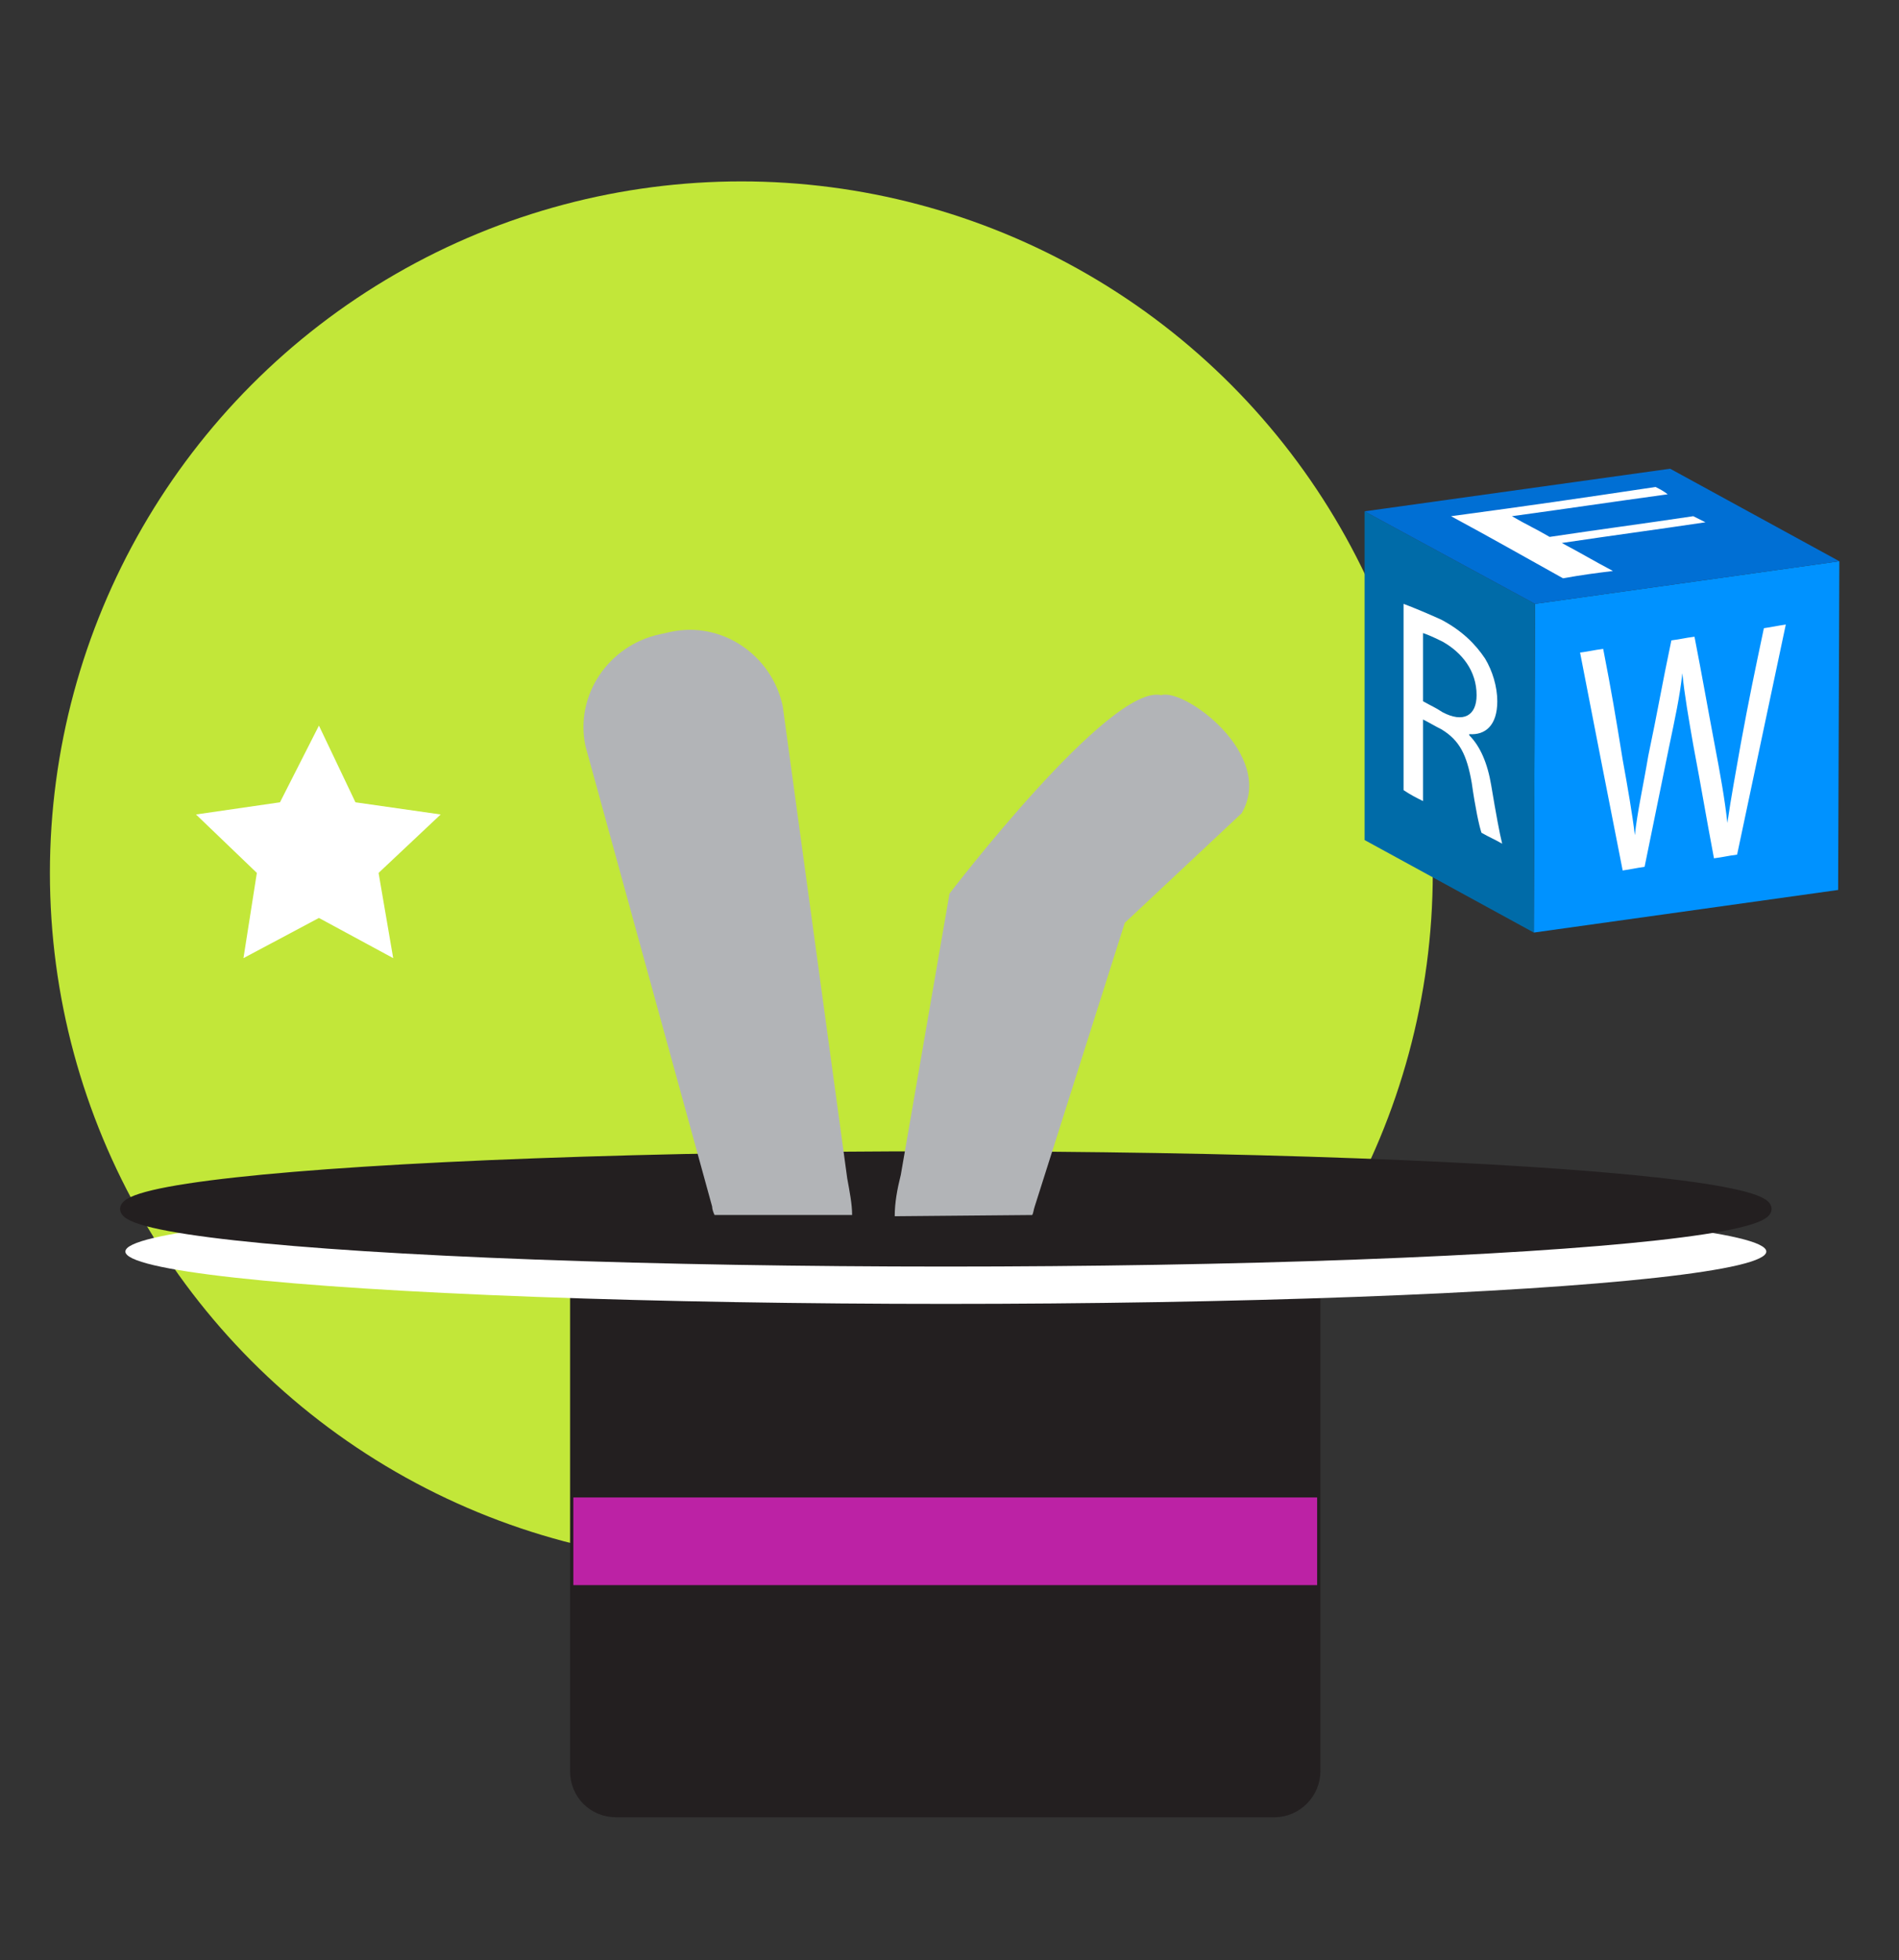
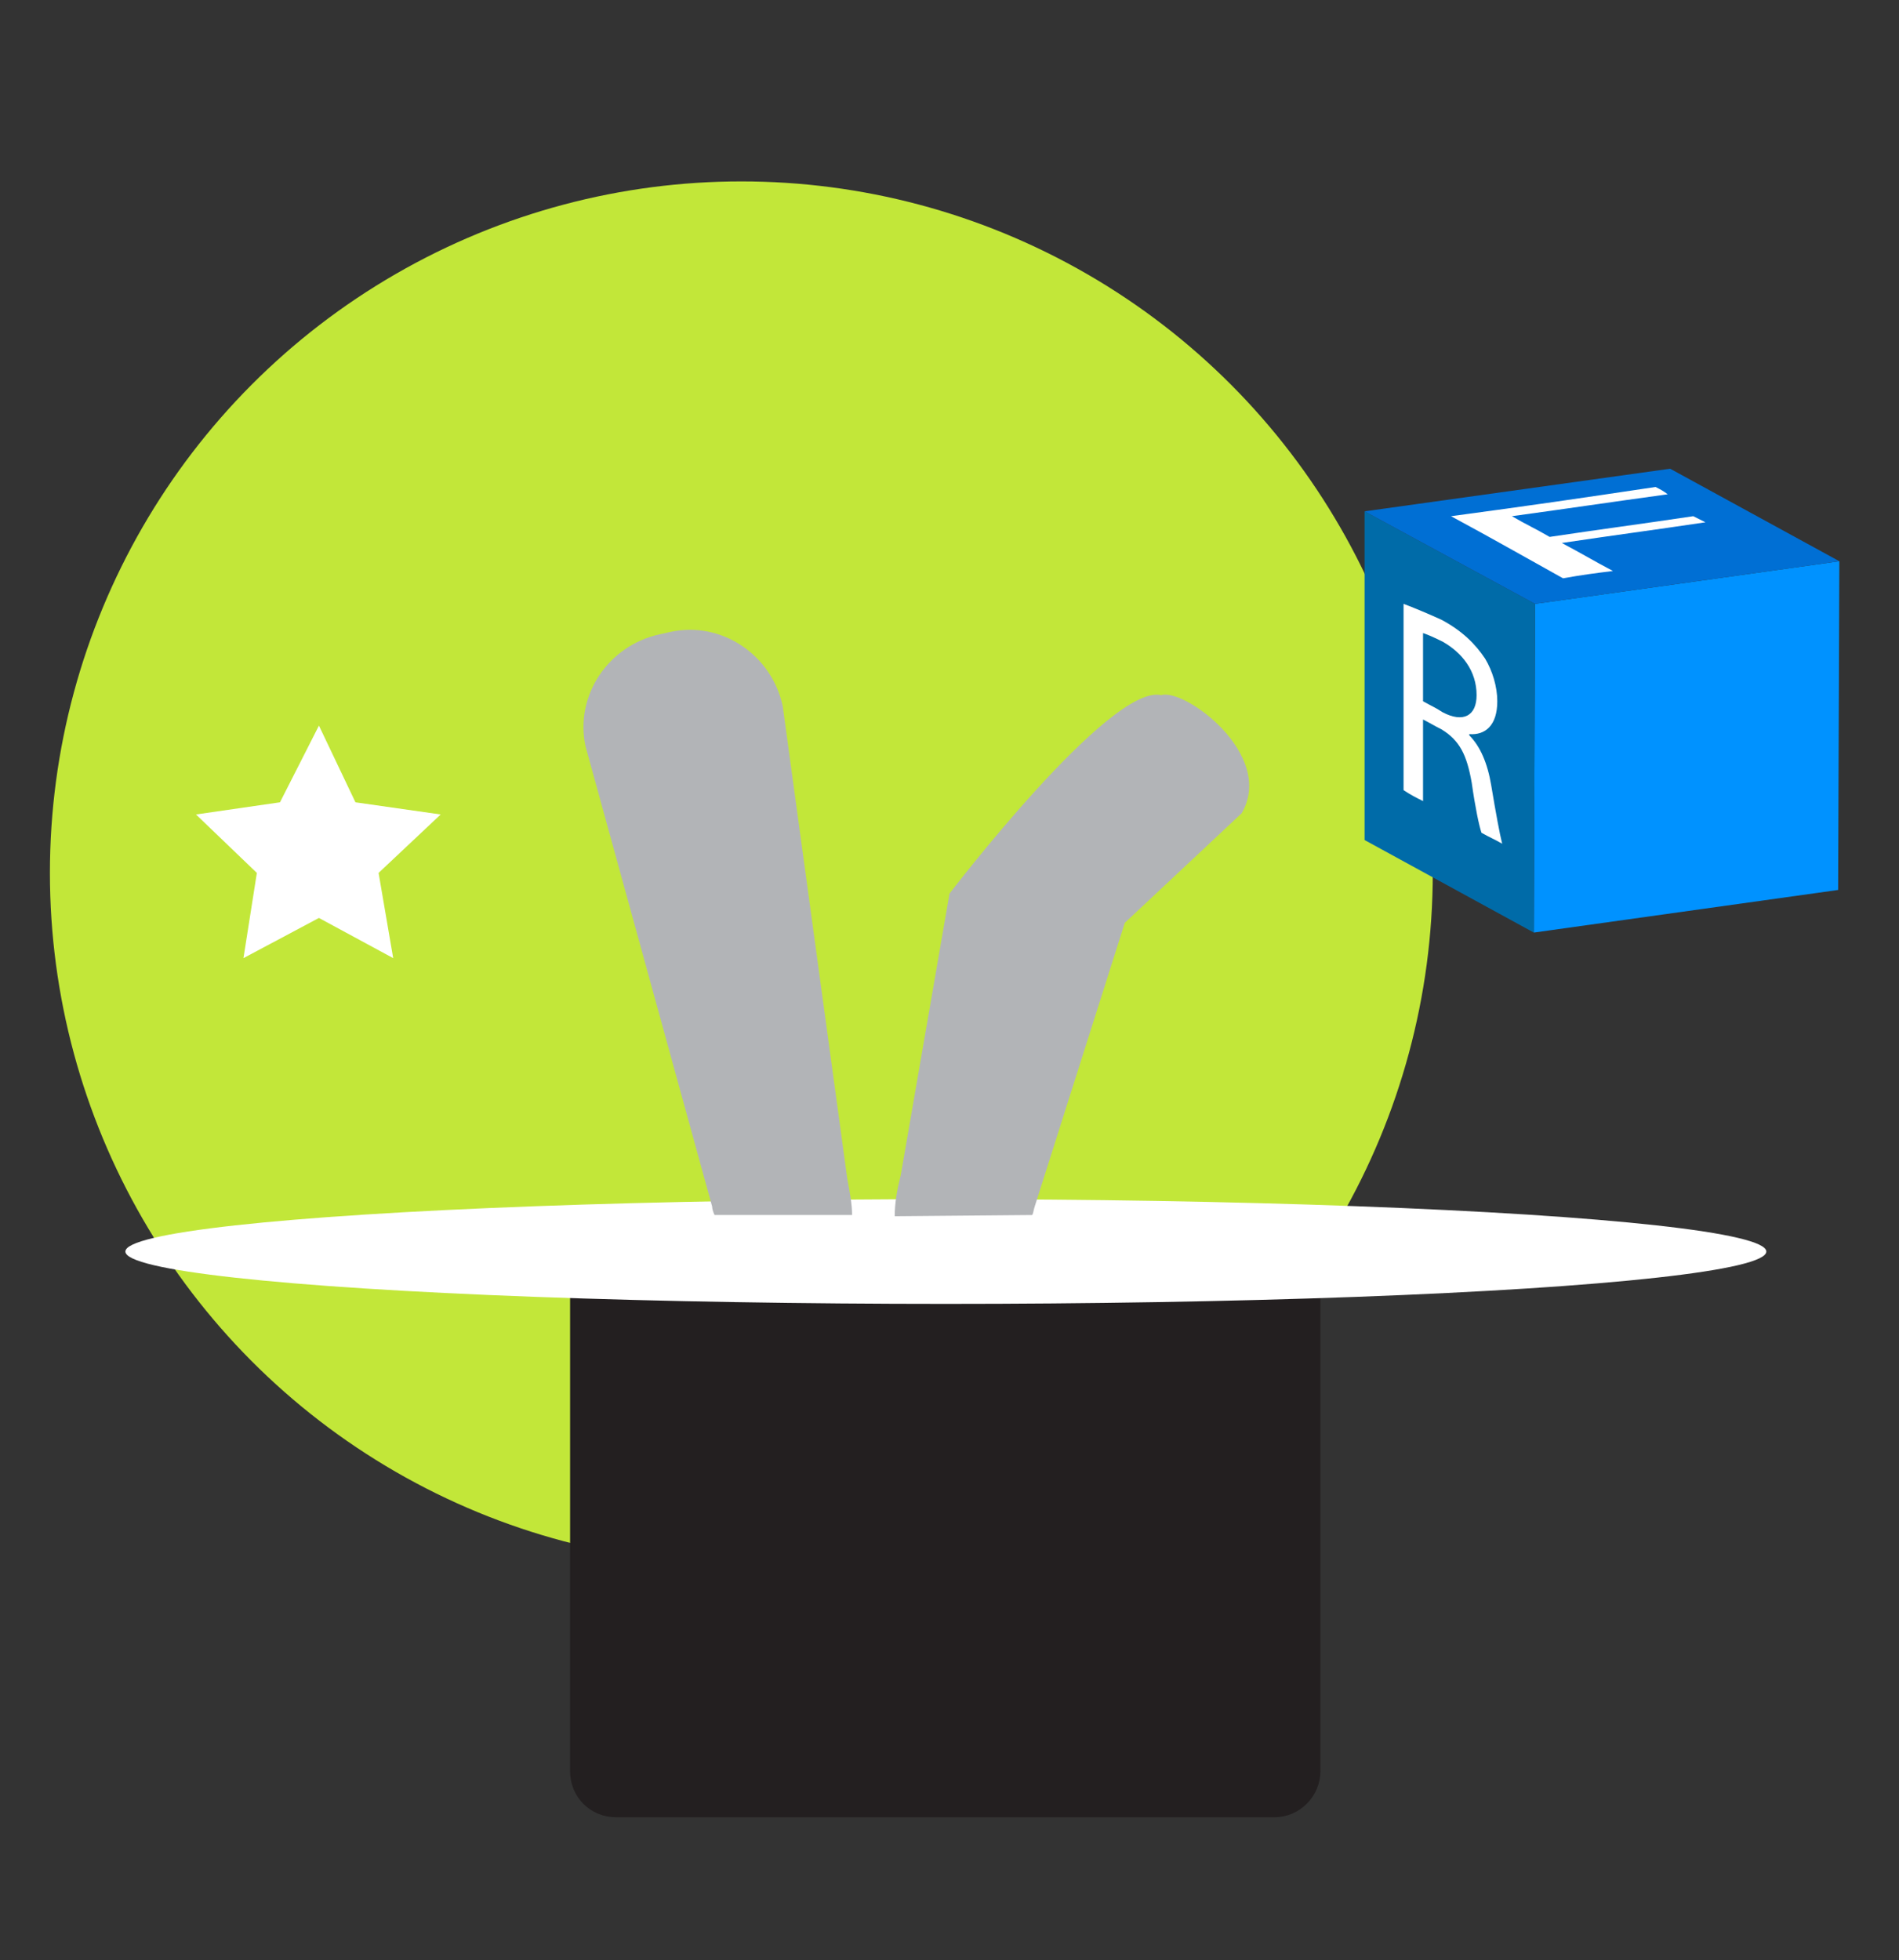
<svg xmlns="http://www.w3.org/2000/svg" id="Слой_1" x="0px" y="0px" viewBox="0 0 156 161" style="enable-background:new 0 0 156 161;" xml:space="preserve">
  <rect x="0" y="0" width="156" height="161" fill="#333333" stroke="none" />
  <style type="text/css"> .st0{fill:#C2E739;} .st1{fill:#231F20;stroke:#231F20;stroke-width:0.736;stroke-miterlimit:10;} .st2{fill:#FFFFFF;} .st3{fill:#231F20;stroke:#231F20;stroke-width:0.87;stroke-miterlimit:10;} .st4{fill:#0092FF;} .st5{fill:#006BA8;} .st6{fill:#006FD4;} .st7{fill:#BC22A5;} .st8{fill:#B2B4B7;} </style>
  <circle class="st0" cx="60.9" cy="71.7" r="56.8" />
  <path class="st1" d="M104.7,148.9H50.6c-1.9,0-3.4-1.5-3.4-3.4v-39.3c0-1.9,1.5-3.4,3.4-3.4h54.1c1.9,0,3.4,1.5,3.4,3.4v39.3 C108.1,147.3,106.6,148.9,104.7,148.9z" />
  <ellipse class="st2" cx="77.7" cy="102.8" rx="67.4" ry="4.3" />
-   <ellipse class="st3" cx="77.7" cy="99.3" rx="67.4" ry="4.3" />
  <g>
    <polygon class="st4" points="151.1,46.1 151,73.1 126,76.6 126.1,49.6 " />
  </g>
  <g>
    <polygon class="st5" points="126,76.6 112.1,69 112.1,42 126.1,49.6 " />
  </g>
  <g>
    <polygon class="st6" points="126.1,49.6 112.1,42 137.2,38.5 151.1,46.1 " />
  </g>
-   <rect x="47.1" y="123" class="st7" width="61.1" height="7.2" />
  <path class="st8" d="M58.5,99.1c0,0.2,0.1,0.5,0.2,0.7H70c0-0.9-0.2-1.9-0.4-3L64.3,58c-0.9-4.2-5-7-9.2-6.1l-0.9,0.2 c-4.2,0.9-7,5-6.1,9.2L58.5,99.1z" />
  <path class="st8" d="M84.8,99.8c0.1-0.2,0.1-0.4,0.2-0.7l7.4-23.3l9.6-9c2.8-4.8-4.7-10.3-6.6-9.7C91.2,56.1,78,73.4,78,73.4 l-4,23.1c-0.3,1.2-0.5,2.3-0.5,3.4L84.8,99.8L84.8,99.8z" />
  <g>
    <g>
      <path class="st2" d="M119.2,42.4c6.7-0.9,10.1-1.4,16.8-2.4c0.4,0.2,0.6,0.3,1,0.6c-5.1,0.7-7.7,1.1-12.8,1.8 c1.2,0.7,1.9,1,3.1,1.7c4.7-0.7,7.1-1,11.8-1.7c0.4,0.2,0.6,0.3,1,0.5c-4.7,0.7-7.1,1-11.8,1.7c1.7,0.9,2.5,1.4,4.2,2.3 c-1.6,0.2-2.4,0.3-4.1,0.6C124.8,45.5,122.9,44.4,119.2,42.4z" />
    </g>
  </g>
  <g>
    <g>
-       <path class="st2" d="M133.3,71.5c-1.4-7.1-2.1-10.7-3.5-17.9c0.8-0.1,1.1-0.2,1.9-0.3c0.7,3.6,1,5.4,1.6,9.1 c0.4,2.2,0.8,4.5,1,6.2l0,0c0.2-1.9,0.7-4.1,1.1-6.5c0.8-3.8,1.1-5.7,1.9-9.5c0.8-0.1,1.1-0.2,1.9-0.3c0.7,3.6,1,5.4,1.7,9.1 c0.4,2.1,0.8,4.3,1,6.2l0,0c0.3-2.1,0.7-4.2,1.1-6.5c0.7-3.8,1.1-5.7,1.9-9.5c0.7-0.1,1.1-0.2,1.8-0.3c-1.6,7.6-2.4,11.3-4,18.9 c-0.8,0.1-1.1,0.2-1.9,0.3c-0.7-3.7-1-5.6-1.7-9.3c-0.4-2.3-0.7-4-0.9-5.9l0,0c-0.2,1.9-0.6,3.7-1.1,6.1c-0.8,3.9-1.2,5.9-2,9.8 C134.4,71.3,134,71.4,133.3,71.5z" />
-     </g>
+       </g>
  </g>
  <g>
    <g>
      <path class="st2" d="M115.3,49.6c0.8,0.3,2,0.8,3.1,1.3c1.7,0.9,2.8,2,3.6,3.2c0.6,1,1,2.3,1,3.5c0,2-1,2.8-2.3,2.7c0,0,0,0,0,0.1 c0.9,0.9,1.5,2.3,1.8,4.1c0.4,2.4,0.7,4,0.9,4.8c-0.7-0.4-1-0.5-1.7-0.9c-0.2-0.6-0.5-2-0.8-4.1c-0.4-2.3-1-3.5-2.5-4.4 c-0.6-0.3-0.9-0.5-1.5-0.8c0,2.7,0,4,0,6.7c-0.6-0.3-1-0.5-1.6-0.9C115.3,58.8,115.3,55.7,115.3,49.6z M116.9,57.6 c0.7,0.4,1,0.5,1.6,0.9c1.7,0.9,2.8,0.3,2.8-1.4c0-2-1.2-3.5-2.8-4.4c-0.8-0.4-1.3-0.6-1.6-0.7C116.9,54.2,116.9,55.3,116.9,57.6z " />
    </g>
  </g>
  <polygon class="st2" points="26.2,59.6 29.2,65.9 36.2,66.9 31.1,71.7 32.3,78.7 26.2,75.4 20,78.7 21.1,71.7 16.1,66.9 23,65.9 " />
</svg>